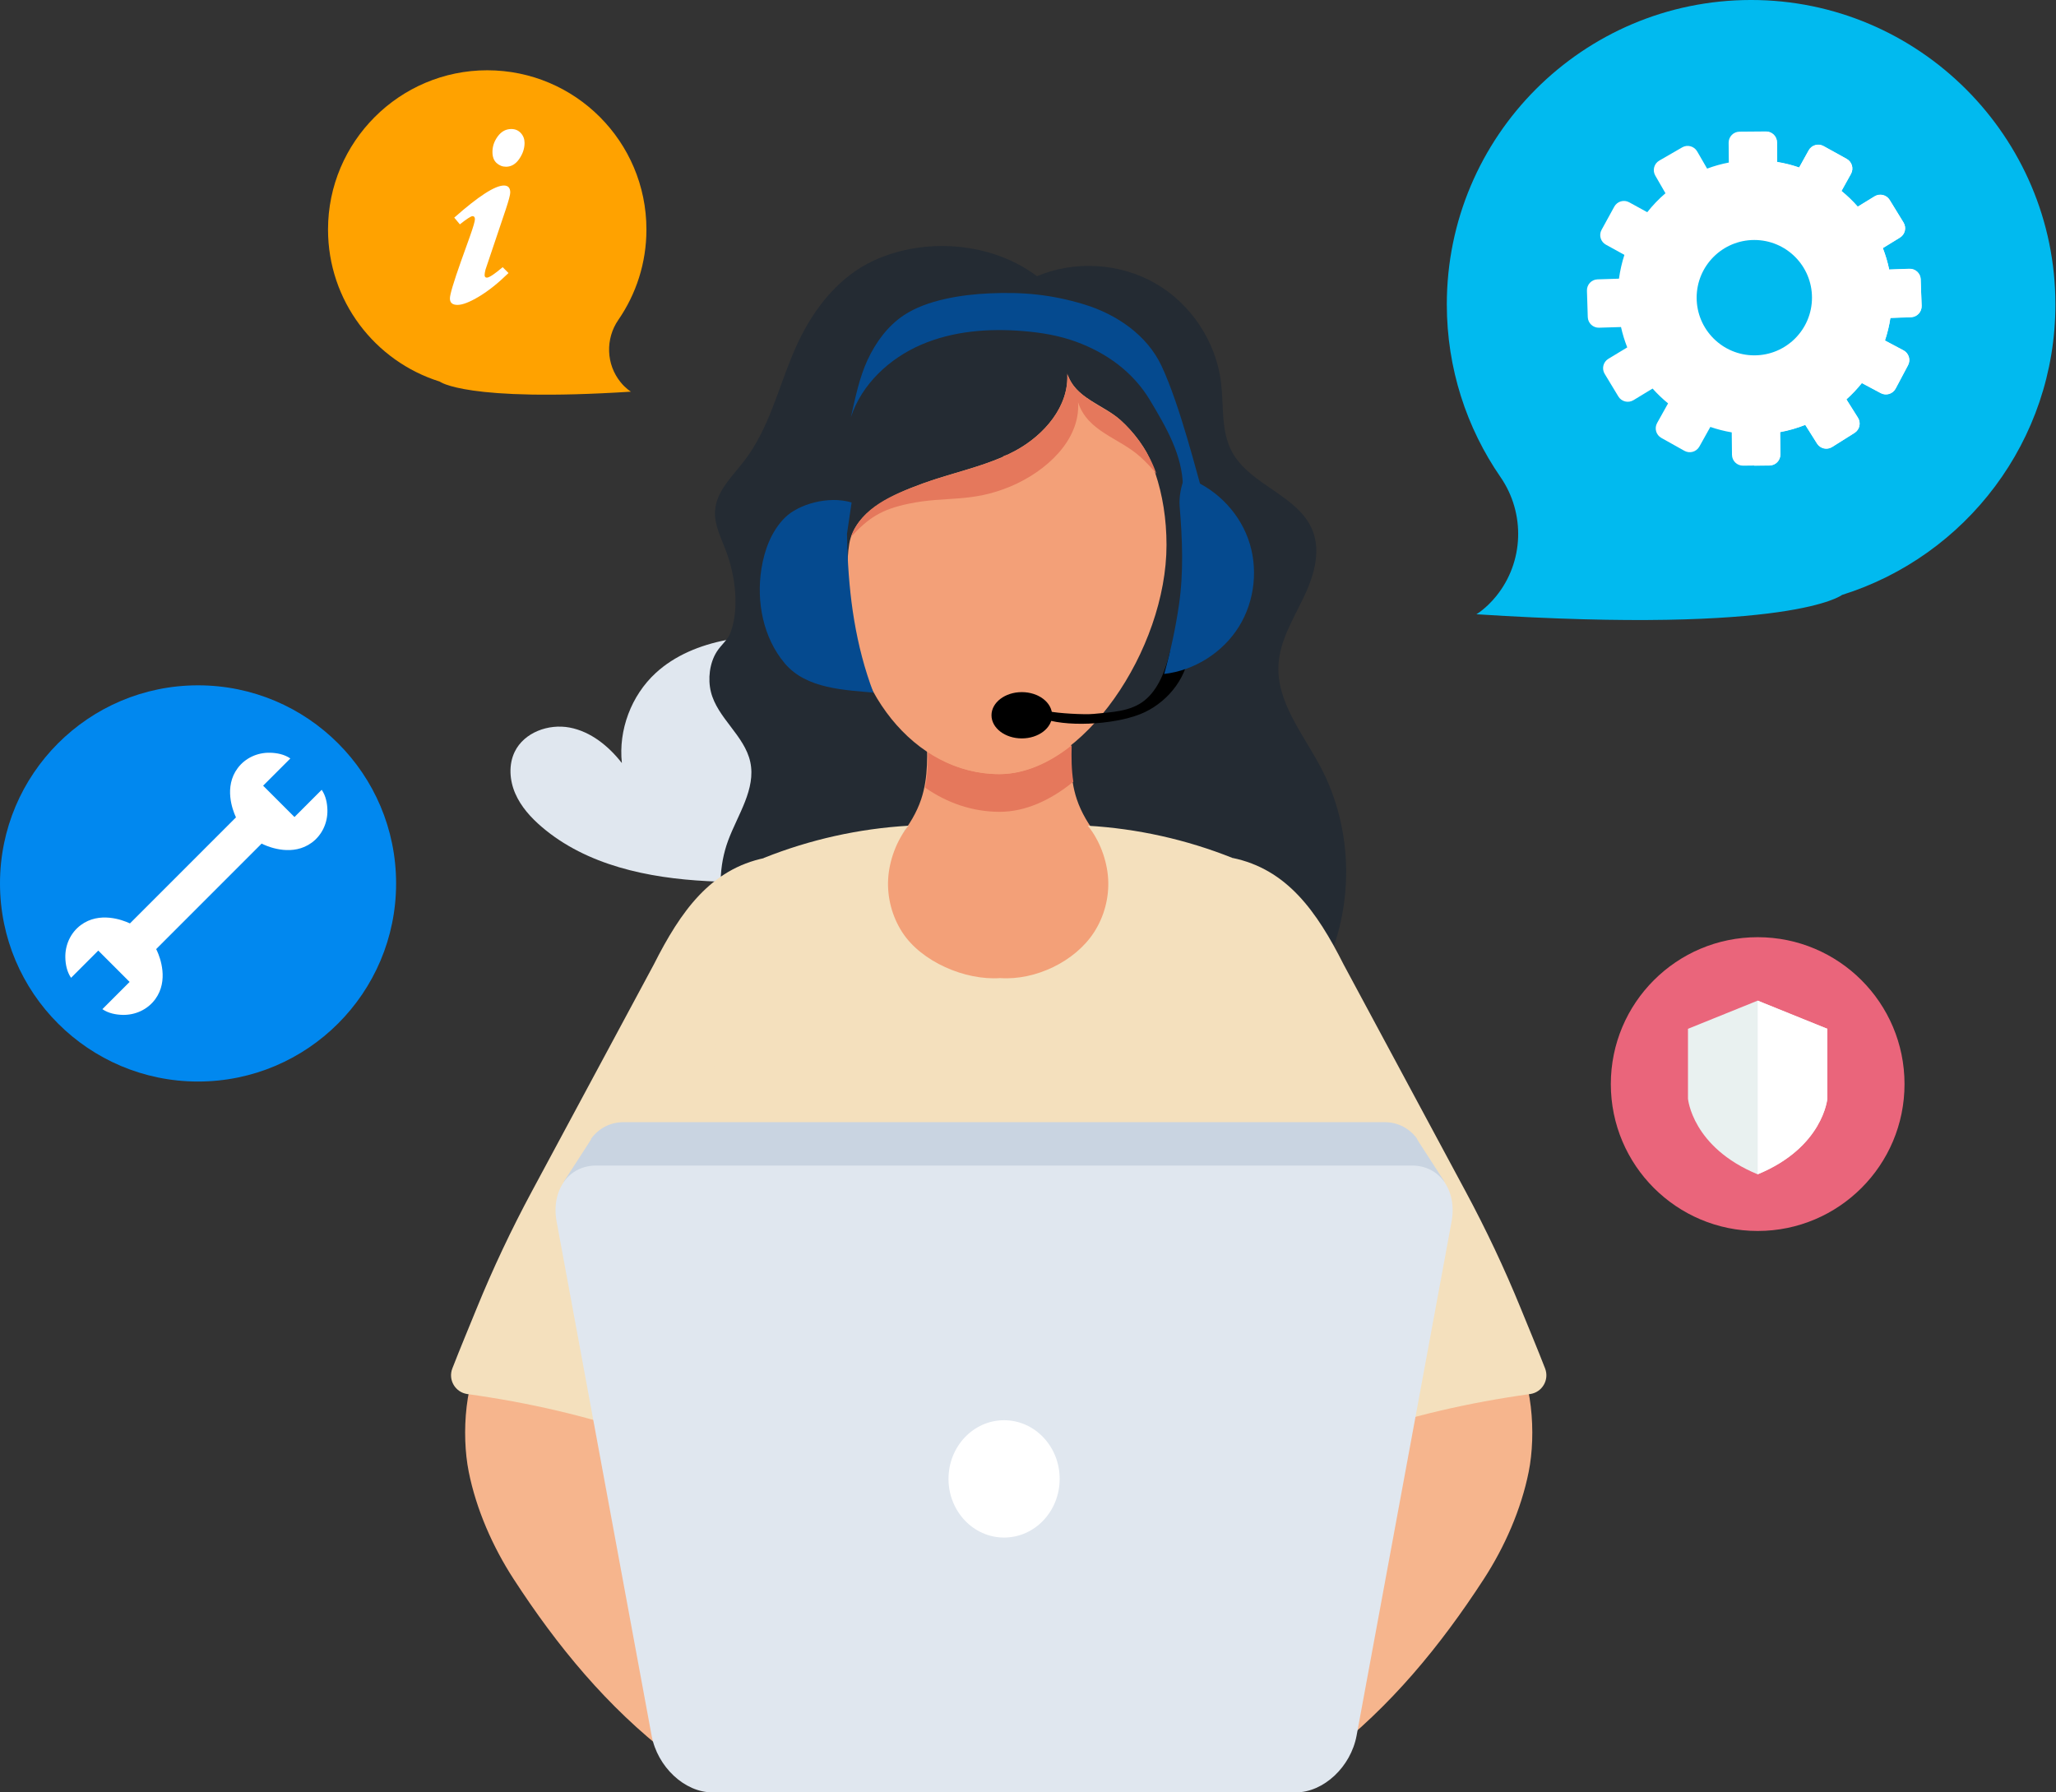
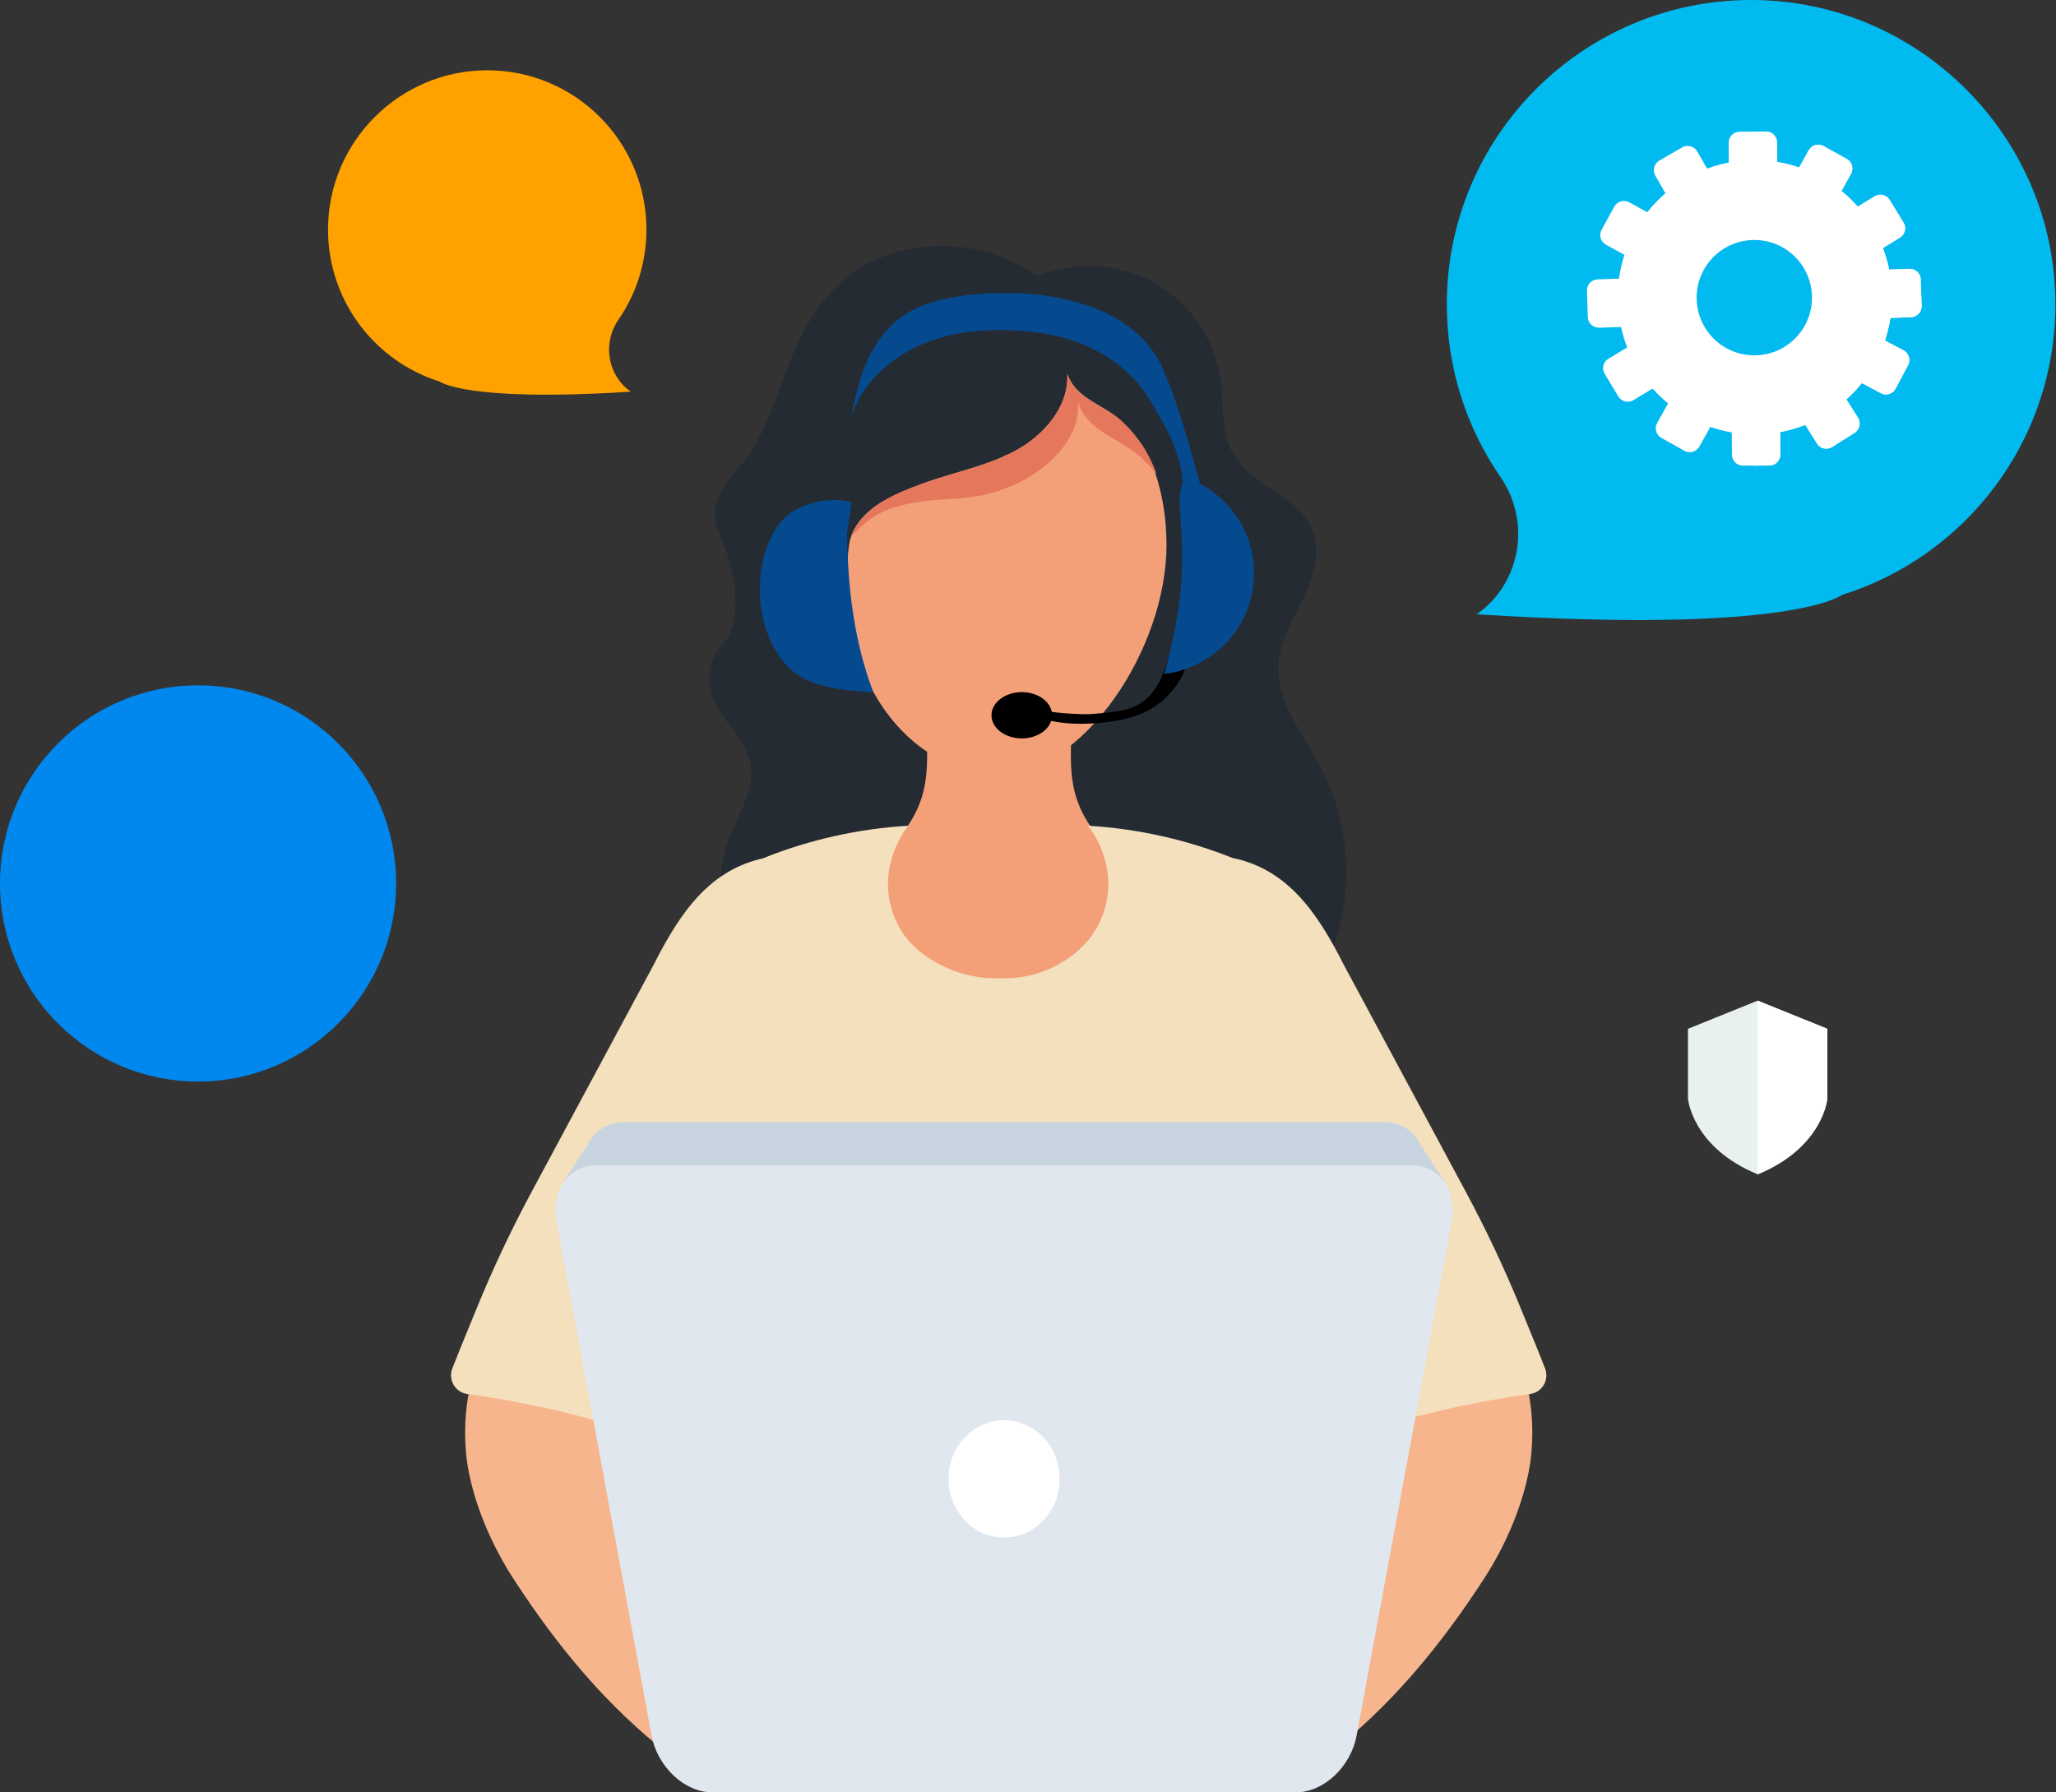
<svg xmlns="http://www.w3.org/2000/svg" width="351" height="306" viewBox="0 0 351 306" fill="none">
  <rect x="0" y="0" width="351" height="306" fill="#333333" stroke="none" />
  <g clip-path="url(#clip0_2075_25718)">
-     <path d="M120.711 150.424C110.646 149.905 100.165 147.728 92.501 141.181C90.636 139.588 88.942 137.717 87.965 135.466C86.988 133.216 86.802 130.539 87.878 128.332C89.489 125.032 93.651 123.524 97.257 124.21C100.863 124.898 103.906 127.376 106.166 130.269C105.56 124.63 107.763 118.757 111.927 114.91C115.218 111.869 119.543 110.135 123.939 109.275C128.335 108.414 132.846 108.371 137.326 108.331C140.422 108.303 143.759 108.348 146.258 110.177C148.204 111.601 149.334 113.945 149.698 116.33C150.062 118.714 149.731 121.152 149.216 123.508C152.813 120.44 157.514 118.52 162.234 118.808C166.954 119.095 171.596 121.784 173.697 126.021C175.429 129.511 174.996 133.977 173.462 137.489C172.252 140.262 169.712 141.368 167.053 142.472C157.789 146.322 147.922 148.801 137.956 149.908C132.235 150.544 126.462 150.722 120.713 150.426L120.711 150.424Z" fill="#E0E7EF" />
    <path d="M33.812 184.64C52.485 184.64 67.623 169.498 67.623 150.819C67.623 132.141 52.485 116.999 33.812 116.999C15.138 116.999 0 132.141 0 150.819C0 169.498 15.138 184.64 33.812 184.64Z" fill="#0188EF" />
-     <path d="M13.787 157.936C16.977 155.559 20.924 157.071 22.06 157.591C22.102 157.609 22.144 157.628 22.184 157.647L40.286 139.54C40.267 139.498 40.248 139.458 40.23 139.417C39.71 138.279 38.2 134.331 40.575 131.141C41.867 129.404 43.949 128.454 46.113 128.508C47.234 128.535 48.523 128.762 49.568 129.485L44.921 134.133L45.218 134.429L49.975 139.187L50.273 139.483L54.92 134.835C55.637 135.874 55.865 137.153 55.895 138.271C55.952 140.465 54.98 142.576 53.208 143.868C50.029 146.189 46.118 144.692 44.987 144.174L44.978 144.171C44.87 144.127 44.766 144.077 44.666 144.018L26.66 162.029C26.718 162.13 26.77 162.234 26.814 162.341L26.817 162.349C27.334 163.48 28.831 167.391 26.511 170.573C25.217 172.346 23.107 173.317 20.915 173.26C19.797 173.23 18.519 173.001 17.48 172.285L22.127 167.637L21.831 167.339L17.074 162.581L16.778 162.283L12.131 166.931C11.41 165.886 11.182 164.598 11.154 163.476C11.102 161.313 12.053 159.23 13.787 157.936Z" fill="white" />
-     <path d="M300.07 210.152C313.915 210.152 325.139 198.924 325.139 185.075C325.139 171.226 313.915 159.999 300.07 159.999C286.224 159.999 275 171.226 275 185.075C275 198.924 286.224 210.152 300.07 210.152Z" fill="#EA657B" />
    <path d="M300.067 170.83L288.172 175.638V187.564C288.172 187.564 288.874 195.868 300.067 200.479C311.258 195.868 311.96 187.564 311.96 187.564V175.638L300.067 170.83Z" fill="#E9F1F0" />
    <path d="M311.964 187.564V175.638L300.07 170.83V200.479C311.262 195.868 311.964 187.564 311.964 187.564Z" fill="white" />
    <path d="M255.418 101.792C260.168 95.956 260.434 87.635 256.161 81.44C250.383 73.065 247 62.908 247 51.963C247 23.274 270.241 0.014 298.919 -0.001C327.545 -0.019 350.9 23.328 350.9 51.963C350.9 75.254 335.58 94.965 314.47 101.567C314.47 101.567 306.012 108.33 252.049 104.867C252.049 104.867 253.667 103.943 255.418 101.792Z" fill="#01BAEF" />
    <path d="M327.904 47.683C327.871 46.654 327.006 45.846 325.97 45.879L322.521 46.003C322.26 44.738 321.894 43.516 321.435 42.335L324.351 40.545C325.232 40.008 325.51 38.855 324.967 37.974L322.605 34.122C322.065 33.244 320.916 32.965 320.031 33.509L317.157 35.271C316.305 34.306 315.374 33.404 314.375 32.589L316.002 29.66C316.502 28.754 316.173 27.619 315.271 27.116L311.317 24.926C310.415 24.427 309.277 24.752 308.777 25.658L307.154 28.584C305.944 28.167 304.691 27.849 303.401 27.638L303.371 24.296C303.364 23.263 302.516 22.433 301.484 22.443L296.966 22.48C295.933 22.49 295.106 23.335 295.113 24.367L295.143 27.75C293.867 27.993 292.629 28.34 291.439 28.786L289.74 25.846C289.221 24.951 288.077 24.642 287.186 25.158L283.276 27.417C282.377 27.932 282.073 29.08 282.588 29.975L284.327 32.992C283.189 33.967 282.146 35.053 281.218 36.229L278.134 34.536C277.229 34.04 276.094 34.369 275.594 35.273L273.423 39.231C272.92 40.137 273.256 41.276 274.159 41.772L277.319 43.512C276.891 44.824 276.585 46.18 276.391 47.575L272.732 47.692C271.699 47.725 270.891 48.587 270.923 49.623L271.064 54.136C271.1 55.168 271.962 55.98 272.995 55.945L276.738 55.832C277.003 57.028 277.361 58.188 277.803 59.308L274.579 61.258C273.695 61.798 273.412 62.944 273.952 63.829L276.29 67.694C276.823 68.571 277.976 68.853 278.86 68.32L282.128 66.337C282.947 67.246 283.828 68.096 284.773 68.867L282.903 72.216C282.4 73.118 282.722 74.257 283.624 74.761L287.567 76.966C288.469 77.469 289.608 77.143 290.115 76.241L291.988 72.885C293.168 73.291 294.387 73.603 295.641 73.817L295.684 77.652C295.698 78.684 296.543 79.508 297.577 79.499L302.091 79.445C303.127 79.435 303.954 78.587 303.94 77.552L303.897 73.747C305.385 73.475 306.818 73.056 308.194 72.511L310.205 75.705C310.751 76.575 311.907 76.84 312.781 76.288L316.601 73.885C317.479 73.334 317.737 72.178 317.188 71.3L315.214 68.165C316.17 67.307 317.051 66.372 317.855 65.374L321.088 67.096C322.002 67.579 323.136 67.23 323.621 66.318L325.739 62.33C326.221 61.415 325.873 60.285 324.964 59.803L321.797 58.12C322.209 56.873 322.528 55.583 322.728 54.256L326.254 54.132C327.286 54.092 328.094 53.227 328.059 52.197L327.896 47.678L327.904 47.683Z" fill="white" />
    <path d="M327.902 47.716C327.869 46.687 327.003 45.879 325.967 45.912L322.518 46.036C322.257 44.771 321.891 43.549 321.432 42.368L324.348 40.578C325.229 40.041 325.508 38.889 324.964 38.007L322.602 34.155C322.062 33.277 320.913 32.999 320.028 33.542L317.154 35.304C316.303 34.34 315.371 33.438 314.372 32.622L316 29.693C316.499 28.788 316.17 27.652 315.268 27.149L311.314 24.96C310.413 24.46 309.274 24.785 308.774 25.691L307.152 28.617C305.942 28.201 304.688 27.882 303.398 27.671L303.368 24.329C303.361 23.296 302.519 22.466 301.488 22.476L299.503 22.494V32.661H299.496C309.519 32.661 317.645 40.715 317.645 50.743C317.645 60.771 309.518 68.822 299.496 68.822H299.503V79.51L302.097 79.48C303.133 79.47 303.958 78.622 303.945 77.587L303.899 73.782C305.388 73.51 306.821 73.091 308.194 72.546L310.205 75.74C310.752 76.61 311.908 76.875 312.782 76.323L316.602 73.92C317.48 73.369 317.737 72.213 317.189 71.335L315.214 68.2C316.17 67.342 317.051 66.407 317.856 65.409L321.089 67.131C322.003 67.614 323.136 67.265 323.622 66.353L325.739 62.364C326.221 61.45 325.873 60.32 324.964 59.837L321.797 58.155C322.21 56.908 322.529 55.618 322.729 54.291L326.255 54.167C327.287 54.127 328.095 53.261 328.06 52.232L327.896 47.713L327.902 47.716Z" fill="white" />
    <path d="M299.5 36.322C307.504 36.322 313.993 42.812 313.993 50.82C313.993 58.828 307.504 65.317 299.5 65.317" fill="white" />
    <path d="M299.498 69.568C289.163 69.568 280.754 61.158 280.754 50.822C280.754 40.486 289.163 32.073 299.498 32.073M299.498 32.848C289.59 32.848 281.529 40.911 281.529 50.822C281.529 60.733 289.59 68.793 299.498 68.793" fill="white" />
    <path d="M299.498 60.666C294.061 60.666 289.652 56.258 289.652 50.82C289.652 45.381 294.059 40.971 299.498 40.971C304.937 40.971 309.342 45.379 309.342 50.82C309.342 56.26 304.935 60.666 299.498 60.666Z" fill="#01BAEF" />
    <path d="M105.953 65.255C103.468 62.202 103.329 57.848 105.565 54.607C108.587 50.225 110.358 44.912 110.358 39.186C110.358 24.175 98.198 12.007 83.195 11.998C68.219 11.99 56 24.205 56 39.186C56 51.371 64.014 61.683 75.059 65.138C75.059 65.138 79.484 68.675 107.717 66.866C107.717 66.866 106.87 66.382 105.955 65.257L105.953 65.255Z" fill="#FFA200" />
-     <path d="M77.549 37.154C81.684 33.499 84.509 31.672 86.026 31.672C86.748 31.672 87.109 32.069 87.109 32.862C87.109 33.245 86.855 34.208 86.344 35.752L82.881 46.038C82.782 46.435 82.733 46.74 82.733 46.952C82.733 47.25 82.861 47.398 83.117 47.398C83.513 47.398 84.412 46.803 85.815 45.613L86.814 46.613C85.058 48.327 83.383 49.662 81.79 50.618C80.197 51.575 78.968 52.053 78.104 52.053C77.24 52.053 76.809 51.684 76.809 50.947C76.809 50.282 77.439 48.172 78.699 44.615L80.23 40.343C80.796 38.743 81.079 37.771 81.079 37.431C81.079 37.092 80.945 36.9 80.675 36.9C80.406 36.9 79.683 37.367 78.508 38.302L77.552 37.154H77.549ZM87.3 22.024C87.951 22.024 88.489 22.254 88.914 22.715C89.339 23.175 89.552 23.739 89.552 24.405C89.552 25.354 89.247 26.268 88.637 27.146C88.028 28.025 87.278 28.464 86.386 28.464C85.777 28.464 85.239 28.252 84.772 27.827C84.306 27.402 84.071 26.771 84.071 25.935C84.071 24.972 84.379 24.079 84.995 23.257C85.611 22.435 86.379 22.024 87.3 22.024Z" fill="white" />
    <g clip-path="url(#clip1_2075_25718)">
      <path d="M131.264 168.333C124.06 162.622 121.116 152.123 124.304 143.509C125.946 139.072 129.084 134.709 128.087 130.085C127.114 125.573 122.461 122.586 121.363 118.103C120.824 115.907 121.131 113.221 122.35 111.282C123.13 110.042 124.289 109.256 124.784 107.821C126.238 103.615 125.492 98.204 123.975 94.132C123.13 91.864 121.914 89.606 122.074 87.189C122.298 83.826 125.06 81.292 127.11 78.614C127.658 77.898 128.164 77.149 128.635 76.381C132.045 70.804 133.471 64.323 136.243 58.449C138.992 52.624 143.223 47.217 149.177 44.48C157.93 40.457 169.257 41.312 177.039 47.152C183.483 44.423 191.2 44.894 197.262 48.387C203.326 51.88 207.593 58.313 208.448 65.247C208.942 69.254 208.408 73.559 210.318 77.12C213.411 82.886 221.799 84.585 224.131 90.696C225.56 94.44 224.186 98.646 222.435 102.252C220.683 105.857 218.504 109.435 218.266 113.435C217.887 119.828 222.453 125.28 225.45 130.943C231.122 141.661 231.279 155.109 225.856 165.957C213.785 165.687 201.625 165.143 189.553 164.872C186.661 164.808 183.621 164.703 181.135 163.226C177.343 160.974 175.906 156.12 176.006 151.718C176.049 149.858 176.276 147.977 176.776 146.183C177.102 145.014 177.367 144.105 177.159 142.879C176.556 139.323 176.415 136.192 177.679 132.725C179.122 128.77 181.721 125.348 184.484 122.167C187.246 118.989 190.22 115.97 192.606 112.5C195.851 107.781 197.879 102.261 198.588 96.587C199.25 91.275 199.133 84.831 196.412 80.071C193.41 74.817 187.82 71.398 181.948 69.909C170.887 67.103 158.399 70.944 150.84 79.476C146.719 84.129 144.163 90.069 143.365 96.21C143.032 98.774 143.605 100.937 143.739 103.452C143.916 106.798 144.518 109.828 146.614 112.562C149.776 116.686 155.115 118.928 157.647 123.464C159.07 126.012 159.434 129.06 159.05 131.95C158.666 134.841 157.571 137.598 156.227 140.189C154.57 143.383 152.318 146.067 150.366 149.06C149.154 150.916 148.401 152.993 147.255 154.877C143.784 160.58 136.836 164.912 131.266 168.332L131.264 168.333Z" fill="#242B33" />
      <path d="M226.502 299.755C237.351 291.393 245.862 281.053 253.318 269.573C256.886 264.077 259.696 257.684 260.981 251.262C262.265 244.839 261.67 235.152 257.889 229.8C250.446 229.432 243.541 231.51 236.098 231.143C234.544 243.717 231.448 255.781 226.185 267.31C223.501 273.19 220.011 279.209 214.203 282.063C217.504 288.493 221.856 294.213 226.503 299.753L226.502 299.755Z" fill="#F6B58D" />
      <path d="M210.392 146.46C219.69 148.376 224.781 155.539 229.391 164.674L250.229 203.442C253.703 209.905 256.839 216.544 259.611 223.336C261.009 226.763 262.443 230.19 263.776 233.617C264.534 235.562 263.282 237.706 261.213 237.994C250.84 239.432 240.537 241.775 230.681 245.255C229.359 230.952 222.575 216.447 211.896 206.815C212.199 192.547 211.477 177.565 209.12 163.489C208.146 157.671 208.49 152.045 210.39 146.458L210.392 146.46Z" fill="#F4E0BD" />
      <path d="M114.5 299.755C103.651 291.393 95.139 281.053 87.684 269.573C84.116 264.077 81.305 257.684 80.021 251.262C78.739 244.839 79.331 235.152 83.112 229.8C90.556 229.432 97.46 231.51 104.904 231.143C106.458 243.717 109.554 255.781 114.816 267.31C117.5 273.19 120.991 279.209 126.799 282.063C123.497 288.493 119.145 294.213 114.499 299.753L114.5 299.755Z" fill="#F6B58D" />
      <path d="M130.609 146.46C121.311 148.376 116.22 155.539 111.61 164.674L90.772 203.442C87.298 209.905 84.162 216.544 81.39 223.336C79.992 226.763 78.558 230.19 77.225 233.617C76.467 235.562 77.719 237.706 79.788 237.994C90.161 239.432 100.464 241.775 110.32 245.255C111.642 230.952 118.426 216.447 129.105 206.815C128.802 192.547 129.524 177.565 131.881 163.489C132.855 157.671 132.511 152.045 130.611 146.458L130.609 146.46Z" fill="#F4E0BD" />
-       <path d="M148.693 148.234C152.148 144.747 155.712 141.087 157.265 136.434C158.521 132.673 158.34 128.605 158.147 124.646C160.268 124.493 162.109 124.228 164.229 124.074L170.535 123.985H170.613H170.69L176.88 124.074C179 124.227 180.835 124.492 182.956 124.646C182.763 128.605 182.572 132.673 183.828 136.434C185.38 141.087 188.939 144.747 192.395 148.234C194.622 150.483 196.958 152.804 199.955 153.827C195.597 157.612 191.243 161.889 186.816 165.592C181.4 170.12 175.983 174.705 170.568 179.171H170.517C165.101 174.705 159.686 170.12 154.271 165.592C149.841 161.889 145.489 157.609 141.131 153.824C144.128 152.799 146.468 150.481 148.695 148.233L148.693 148.234Z" fill="#F3A078" />
-       <path d="M157.928 134.456C161.693 137.091 166.042 138.594 170.674 138.594C174.998 138.594 179.315 136.655 183.238 133.457C182.92 131.421 182.894 129.329 182.959 127.244C179.111 130.307 174.896 132.155 170.674 132.155C166.24 132.155 162.064 130.778 158.414 128.348C158.44 130.409 158.343 132.463 157.928 134.455V134.456Z" fill="#E5785C" />
+       <path d="M148.693 148.234C152.148 144.747 155.712 141.087 157.265 136.434C158.521 132.673 158.34 128.605 158.147 124.646C160.268 124.493 162.109 124.228 164.229 124.074L170.535 123.985H170.69L176.88 124.074C179 124.227 180.835 124.492 182.956 124.646C182.763 128.605 182.572 132.673 183.828 136.434C185.38 141.087 188.939 144.747 192.395 148.234C194.622 150.483 196.958 152.804 199.955 153.827C195.597 157.612 191.243 161.889 186.816 165.592C181.4 170.12 175.983 174.705 170.568 179.171H170.517C165.101 174.705 159.686 170.12 154.271 165.592C149.841 161.889 145.489 157.609 141.131 153.824C144.128 152.799 146.468 150.481 148.695 148.233L148.693 148.234Z" fill="#F3A078" />
      <path d="M144.574 99.963C144.574 117.743 156.198 132.155 170.539 132.155C184.879 132.155 199.147 110.823 199.147 93.043C199.147 75.264 188.351 62.593 174.011 62.593C166.211 62.593 155.782 66.519 150.085 74.666C145.309 81.499 144.574 91.854 144.574 99.963Z" fill="#F3A078" />
      <path d="M122.008 181.36C122.434 169.433 125.229 157.212 130.422 146.462C138.282 143.324 146.651 141.461 155.101 140.968C153.084 143.432 151.804 146.891 151.625 150.069C151.446 153.246 152.301 156.473 154.028 159.148C157.281 164.184 164.75 167.403 170.739 166.979C176.729 167.403 183.528 164.186 186.782 159.148C188.51 156.473 189.364 153.246 189.185 150.069C189.006 146.891 187.726 143.432 185.709 140.968C194.16 141.461 202.529 143.324 210.388 146.462C215.583 157.212 218.376 169.433 218.802 181.36C219.472 200.129 214.024 218.737 214.894 237.498C215.37 247.754 214.257 258.69 213.884 268.949C190.296 269.576 194.325 268.504 170.738 269.129C147.15 268.502 150.513 269.574 126.923 268.949C126.551 258.689 125.437 247.754 125.912 237.498C126.781 218.737 121.333 200.128 122.005 181.36H122.008Z" fill="#F4E0BD" />
      <path d="M137.101 111.12C137.3 108.368 137.414 105.61 137.535 102.853C137.749 97.955 137.988 93.048 138.694 88.192C139.606 83.71 141.124 79.396 142.941 75.201C143.553 73.907 144.186 72.624 144.782 71.323C145.753 69.204 146.677 67.064 147.62 64.933C148.169 63.775 148.757 62.632 149.449 61.552C150.004 60.685 150.617 59.858 151.253 59.048C152.343 57.745 153.457 56.438 154.482 55.071C160.039 54.78 165.569 54.096 171.109 53.57C172.728 53.434 174.351 53.323 175.972 53.309C177.469 53.297 178.963 53.42 180.446 53.62C184.743 54.486 188.928 55.809 193.146 56.987C195.209 57.563 197.237 57.603 199.213 57.181C199.966 57.95 200.688 58.748 201.372 59.582C202.441 61.277 203.366 63.054 204.156 64.896C205.494 69.113 206.227 73.49 206.694 77.888C206.934 81.034 207.093 84.183 207.273 87.331C207.187 89.678 207.63 91.905 208.599 94.015C208.284 95.175 208.105 96.349 208.131 97.55C205.111 96.704 201.887 97.153 198.995 98.274C199.157 97.31 199.283 96.346 199.409 95.409C199.765 92.732 199.506 90.157 199.24 87.47C199.191 87.254 199.134 87.043 199.075 86.832C199.108 85.831 199.013 84.825 198.793 83.815C198.416 82.802 198.04 81.79 197.663 80.776C197.432 80.29 197.155 79.832 196.85 79.399C195.576 76.49 193.661 73.863 191.3 71.734C188.21 68.948 183.584 68.059 182.199 63.752C182.556 69.325 178.287 74.271 173.367 76.934C168.447 79.597 162.825 80.612 157.567 82.526C152.309 84.44 145.904 87.336 144.983 92.846C144.729 94.362 144.699 95.868 144.643 97.371C144.496 101.363 144.876 105.334 145.717 109.404C146.259 112.02 148.054 116.052 148.054 116.052C148.054 116.052 139.785 116.856 137.508 119.463C137.394 119.166 137.266 118.872 137.119 118.581C137.008 118.134 136.916 117.683 136.839 117.228C136.797 115.189 136.964 113.153 137.11 111.117L137.101 111.12Z" fill="#242B33" />
      <path d="M145.273 91.65C148.275 88.446 150.363 86.986 155.172 85.986C161.558 84.659 165.767 85.876 172.523 83.042C178.536 80.52 184.464 75.17 184.049 68.674C185.662 73.693 191.055 74.73 194.654 77.976C195.648 78.873 196.577 79.846 197.426 80.884C197.32 80.579 197.205 80.277 197.085 79.978C197.036 79.855 196.985 79.732 196.932 79.61C196.906 79.549 196.88 79.489 196.854 79.428C196.8 79.307 196.746 79.185 196.69 79.065C196.662 79.003 196.634 78.945 196.607 78.885C196.522 78.705 196.435 78.526 196.346 78.349C195.091 75.86 193.363 73.587 191.292 71.72C189.602 70.197 187.453 69.436 185.628 67.961C185.523 67.961 185.421 67.837 185.319 67.762V67.773C185.063 67.588 184.816 67.401 184.578 67.198V67.201C184.435 67.081 184.296 66.958 184.161 66.829C183.305 66.014 182.607 65.037 182.197 63.761V63.758C182.436 67.491 180.6 70.941 177.883 73.615C176.542 74.933 174.988 76.06 173.363 76.941C173.056 77.108 172.746 77.257 172.432 77.411C172.277 77.488 172.119 77.626 171.962 77.626C171.804 77.626 171.645 77.79 171.488 77.79C171.329 77.79 171.17 78.118 171.011 78.118C170.852 78.281 170.692 78.235 170.531 78.303C170.128 78.469 169.724 78.618 169.316 78.772C169.071 78.865 168.826 78.95 168.58 79.037C164.967 80.331 161.18 81.22 157.566 82.537C152.308 84.451 147.107 86.613 145.281 91.653L145.273 91.65Z" fill="#E5785C" />
      <path d="M174.442 126.061C177.3 126.061 179.617 124.292 179.617 122.11C179.617 119.929 177.3 118.16 174.442 118.16C171.584 118.16 169.268 119.929 169.268 122.11C169.268 124.292 171.584 126.061 174.442 126.061Z" fill="black" />
      <path d="M199.745 111.222C198.995 114.371 197.779 117.679 195.389 119.586C192.998 121.493 189.813 121.567 186.7 121.879C185.12 122.038 180.505 121.769 179.067 121.43C178.987 121.927 178.792 122.408 178.502 122.82C182.954 124.204 191.26 123.591 195.463 121.571C199.665 119.552 202.894 115.311 203.048 110.658C201.715 110.416 201.091 111.374 199.745 111.222Z" fill="black" />
      <path d="M145.275 71.197C147.118 65.586 151.828 61.196 157.257 58.852C162.686 56.507 168.773 56.035 174.669 56.519C177.724 56.77 180.779 57.274 183.658 58.322C188.927 60.241 193.455 63.522 196.329 68.329C199.204 73.135 201.842 77.659 201.962 83.131C202.817 82.965 204.427 84.16 205.282 83.993C204.476 81.485 201.496 69.251 198.281 62.435C195.816 57.206 190.614 53.645 185.075 51.965C179.535 50.284 174.669 49.822 168.884 50.084C164.177 50.297 158.211 51.207 154.294 53.821C151.538 55.66 149.511 58.44 148.113 61.44C146.715 64.44 146 67.968 145.273 71.197H145.275Z" fill="#054A8F" />
      <path d="M133.974 113.249C137.664 117.63 144.155 117.804 149.87 118.3L149.111 118.234C146.072 110.227 144.911 101.842 144.649 93.207L144.598 91.138L145.387 85.782C141.38 84.585 136.272 86.097 133.983 88.389C131.693 90.683 130.505 93.877 129.995 97.074C129.097 102.728 130.281 108.865 133.973 113.247L133.974 113.249Z" fill="#054A8F" />
      <path d="M202.255 81.441C207.201 83.088 211.305 87.081 213.078 91.974C214.852 96.867 214.257 102.557 211.51 106.978C208.763 111.402 203.923 114.464 198.744 115.056C199.845 111.202 200.7 107.185 201.278 103.217C202.082 97.699 201.855 92.082 201.396 86.525C201.255 84.822 201.615 83.026 202.255 81.441Z" fill="#054A8F" />
      <path d="M100.634 194.95C100.722 194.803 100.812 194.649 100.91 194.511V194.411C102.144 192.706 104.088 191.578 106.457 191.578H236.377C238.746 191.578 240.69 192.706 241.922 194.411V194.477C242.022 194.614 242.112 194.786 242.199 194.933L246.579 201.708L246.572 201.714L242.974 202.516L226.969 289.114C225.981 294.466 221.329 298.803 216.582 298.803H126.253C121.506 298.803 116.854 294.467 115.867 289.114L99.861 202.55L96.264 201.734L96.256 201.725L100.636 194.95H100.634Z" fill="#C9D4E1" />
      <path d="M96.264 201.78C97.494 200.012 99.448 198.98 101.831 198.98H241.006C243.389 198.98 245.342 200.012 246.572 201.78C247.792 203.533 248.299 205.905 247.809 208.571L231.598 296.297C230.608 301.651 225.958 305.999 221.211 305.999H121.625C116.878 305.999 112.228 301.64 111.239 296.286L95.028 208.556C94.536 205.89 95.043 203.533 96.264 201.78Z" fill="#E0E7EF" />
      <path d="M171.417 262.493C176.659 262.493 180.907 258.009 180.907 252.477C180.907 246.946 176.659 242.462 171.417 242.462C166.176 242.462 161.928 246.946 161.928 252.477C161.928 258.009 166.176 262.493 171.417 262.493Z" fill="white" />
    </g>
  </g>
  <defs>
    <clipPath id="clip0_2075_25718">
      <rect width="351" height="306" fill="white" transform="translate(0 -0.001)" />
    </clipPath>
    <clipPath id="clip1_2075_25718">
      <rect width="187" height="264" fill="white" transform="translate(77 41.998)" />
    </clipPath>
  </defs>
</svg>